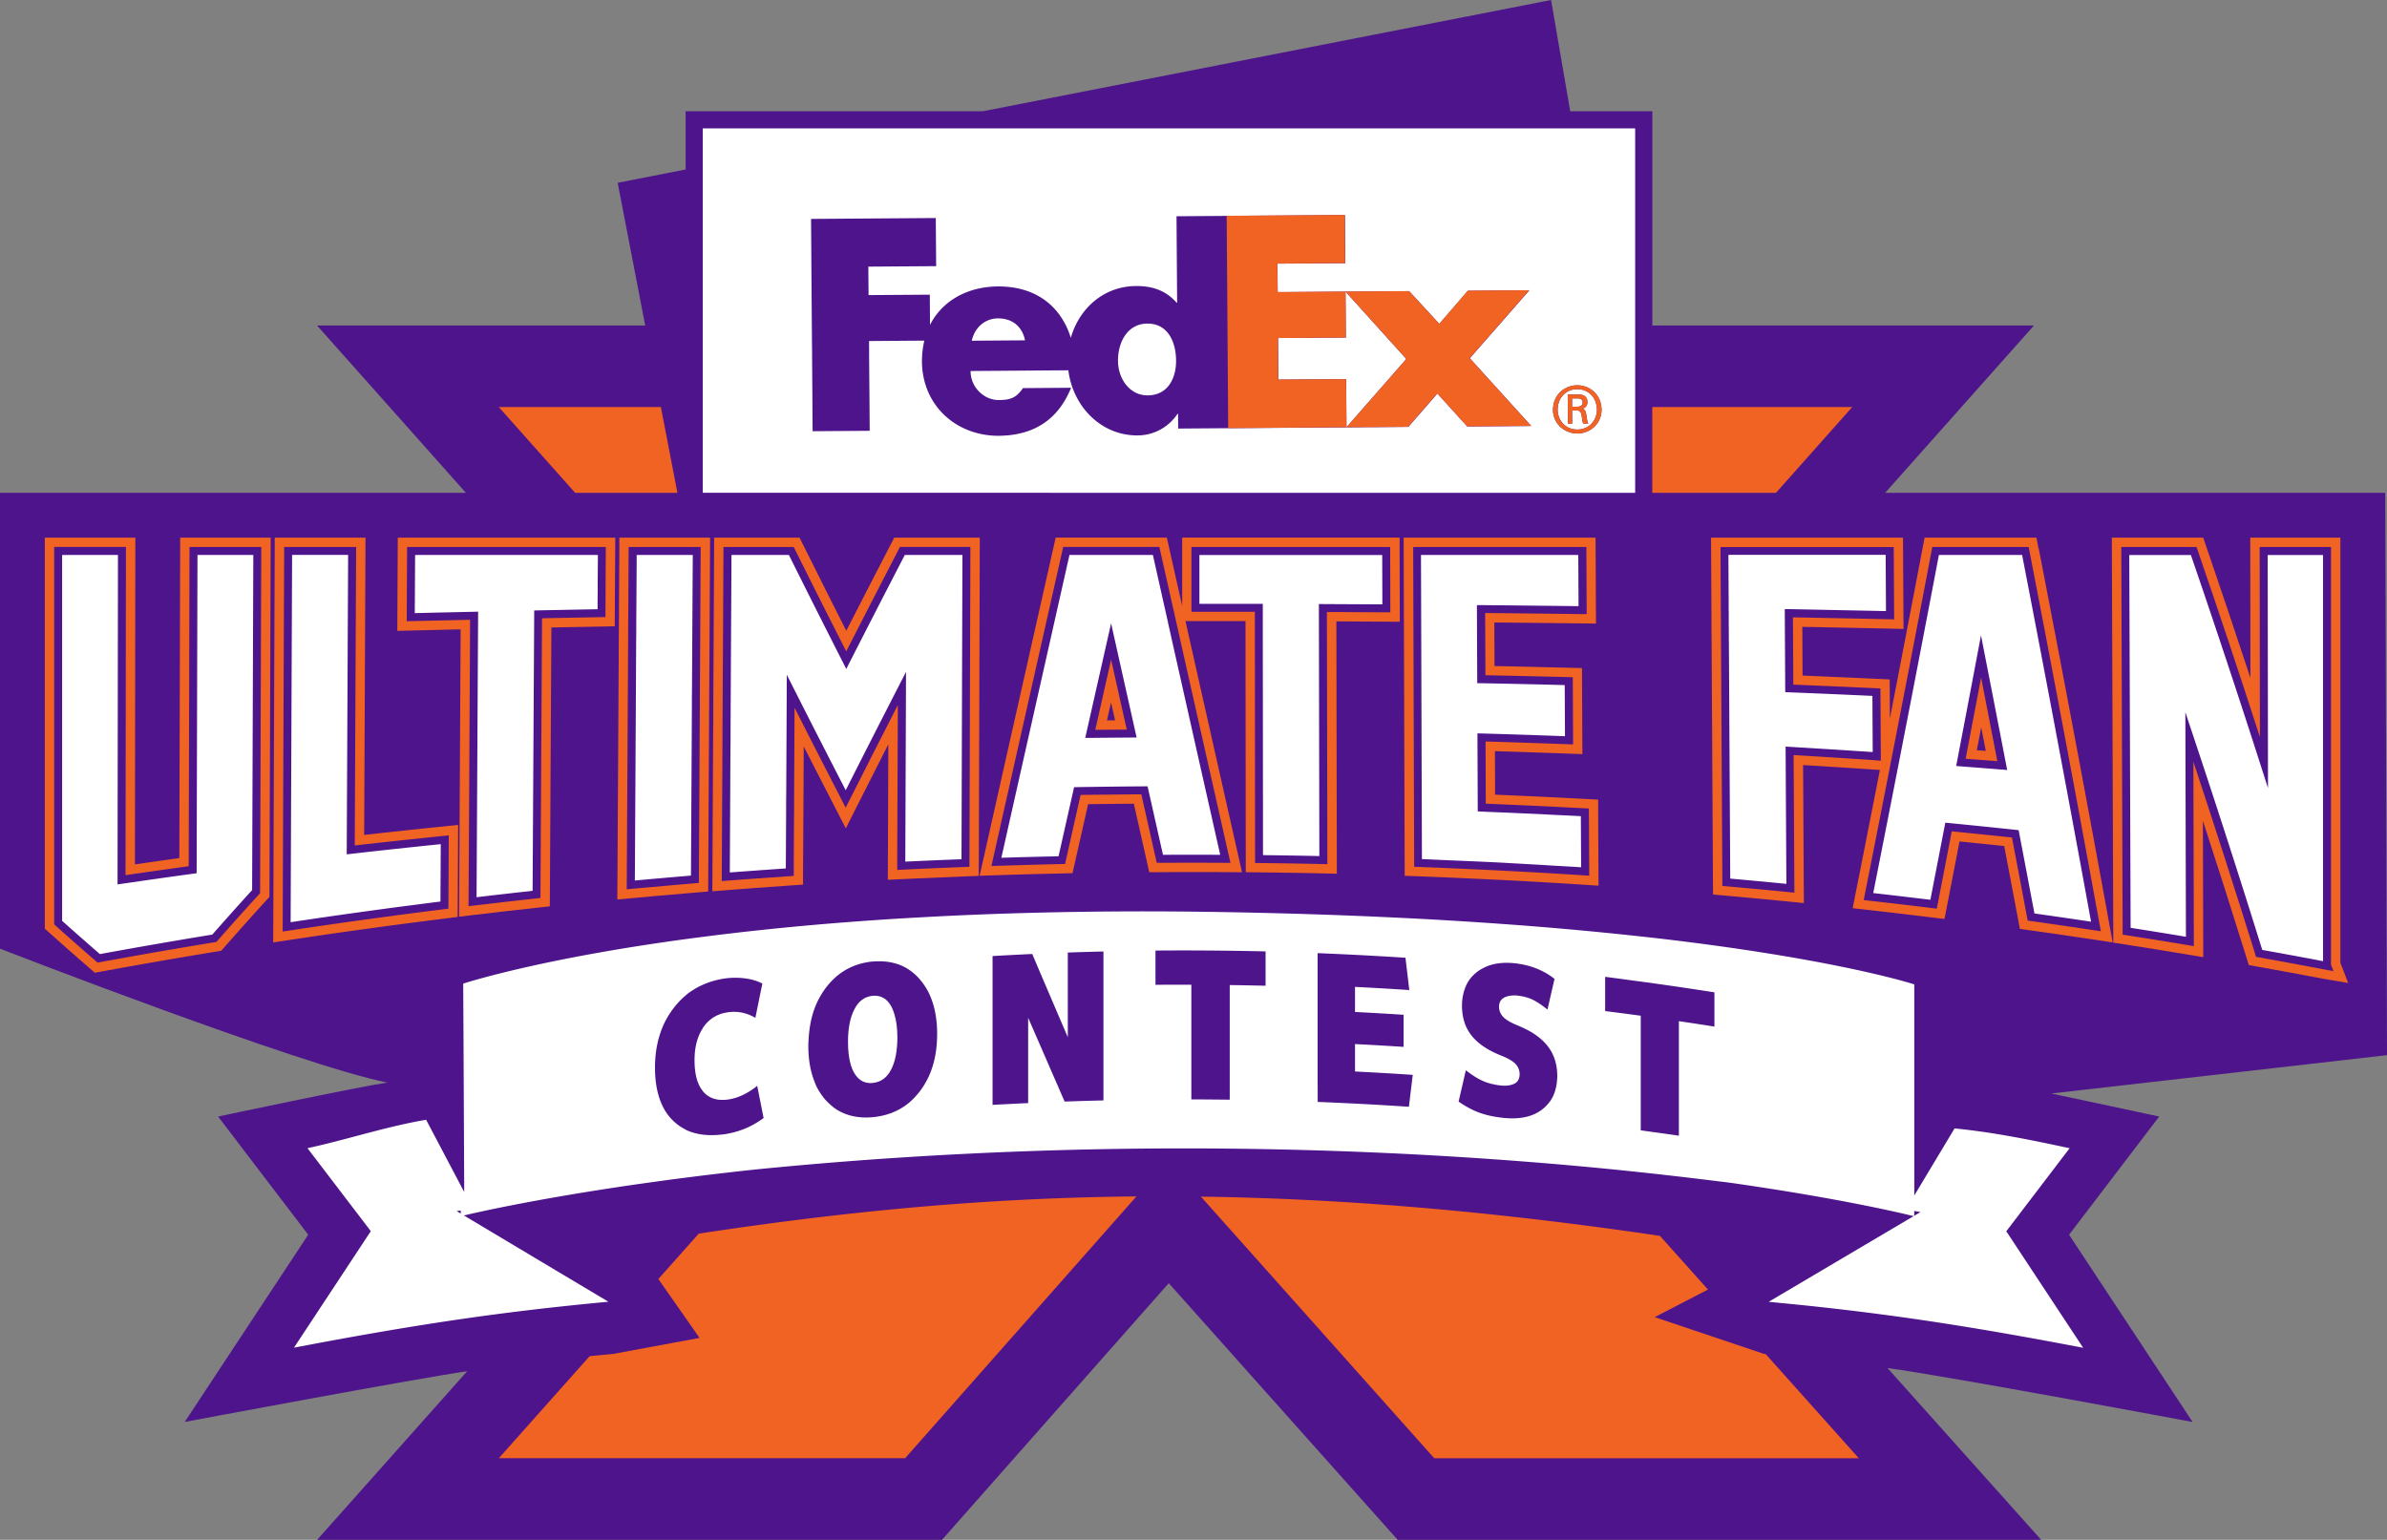
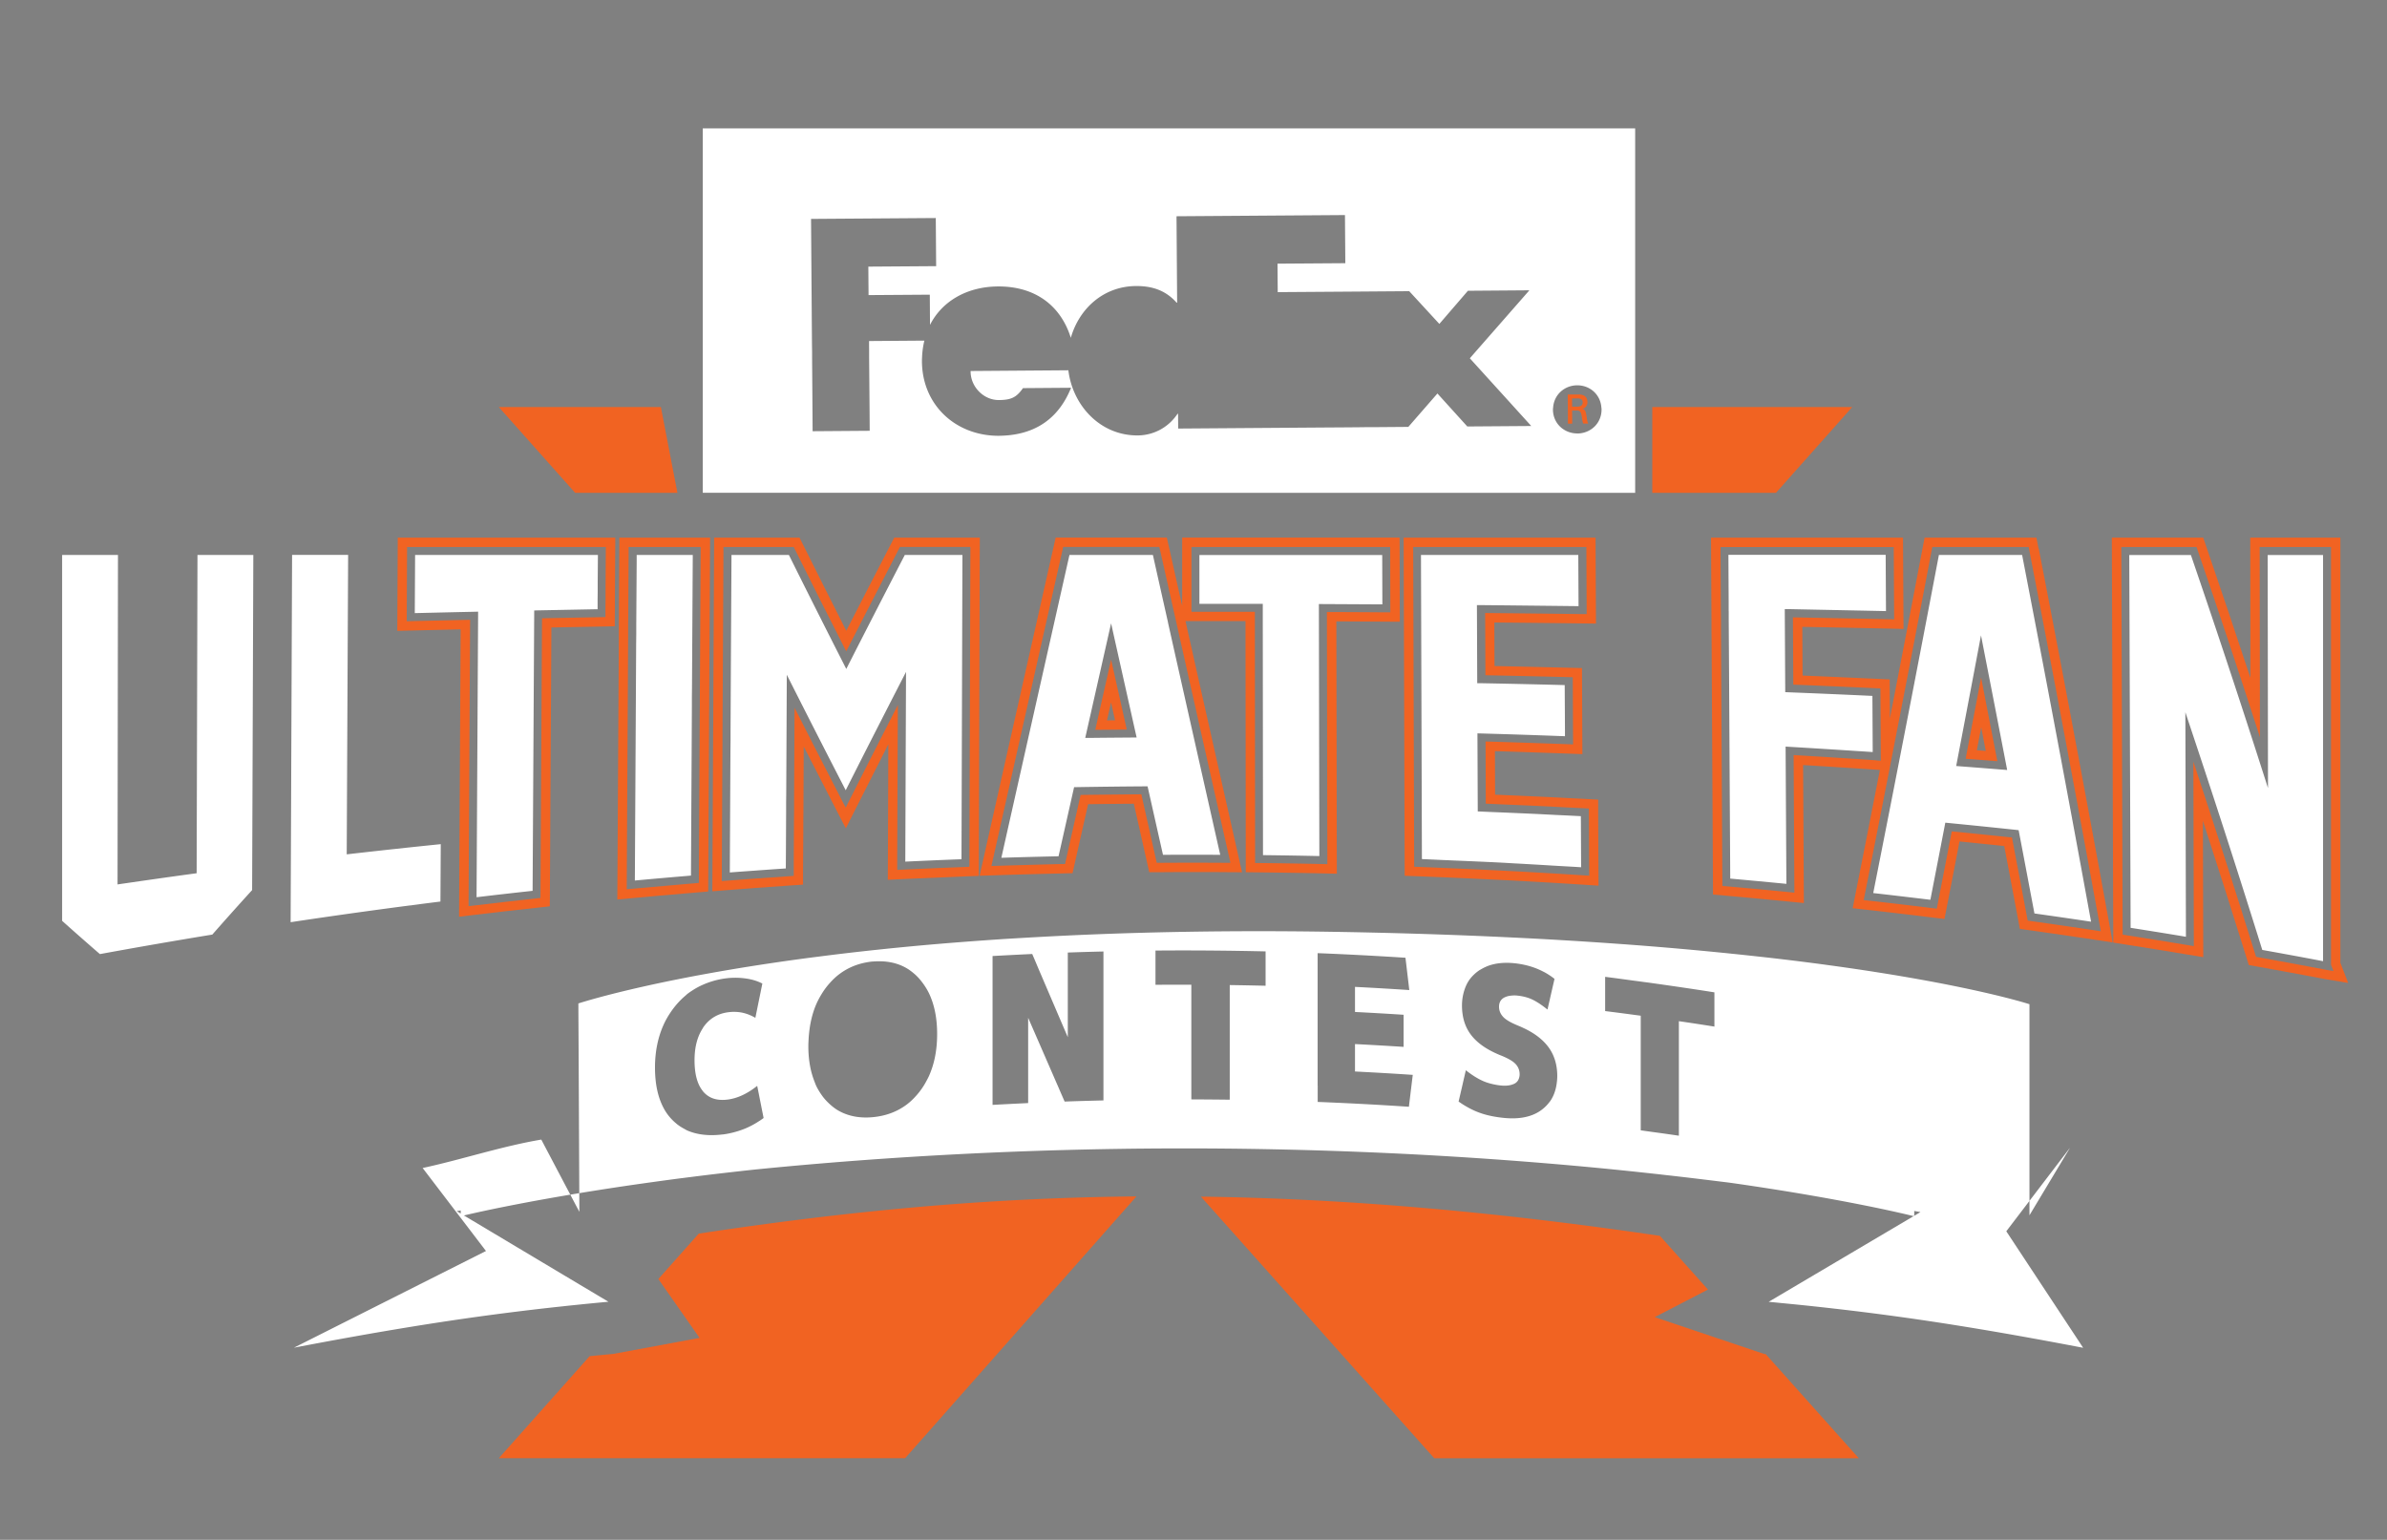
<svg xmlns="http://www.w3.org/2000/svg" viewBox="0 0 458.71 295.92">
  <rect x="0" y="0" width="458.71" height="295.92" fill="#808080" stroke="none" />
  <defs>
    <style>.cls-2,.cls-3{stroke-width:0}.cls-2{fill:#fff}.cls-3{fill:#f16322}</style>
  </defs>
-   <path id="Layer_1" fill="#4d148c" stroke-width="0" d="M458.37 94.71h-96.1l28.6-32.16h-73.34V21.38h-15.78L298.07 0 188.89 21.38h-57.13v11.19l-13.06 2.56 5.29 27.43H60.93l28.61 32.16H0v87.6s57.84 22.48 74.45 25.73c-5.71.82-32.54 6.53-32.54 6.53l17.32 22.71-23.73 35.98s43.8-8.23 54.28-9.75l-28.85 32.42h120.08l43.59-49.34 44 49.34h123.66l-29.54-33.03c12.1 1.65 58.63 10.37 58.63 10.37l-23.74-35.99 17.32-22.71s-18.91-4.06-20.74-4.43l64.52-7.37-.34-108.06ZM15.73 196.15" />
  <g id="Layer_2">
-     <path d="M191.8 61.18c-2.5.02-4.48 1.72-5.06 4.3 0 0 10.45-.08 10.24-.07-.52-2.63-2.43-4.24-5.17-4.22ZM220.57 75.99c3.83-.03 5.47-3.26 5.44-6.71-.03-3.64-1.61-7.13-5.54-7.1-3.79.03-5.65 3.54-5.63 7.18.02 3.41 2.22 6.65 5.73 6.63ZM258.69 72.86l.03 3.97.04 5.28 11.5-13.12-2.38-2.64-9.31-10.31.06 8.83-13.03.09.06 7.99 13.03-.09zM303.12 76.56h-1.02l.01 1.6h1.02c.8-.01 1.02-.44 1.02-.81 0-.45-.23-.79-1.03-.79Z" class="cls-2" />
-     <path d="M303.08 74.79c-2.03.01-3.51 1.44-3.71 3.43-.02.16-.04.31-.04.48.02 2.24 1.62 3.87 3.81 3.85 2.19-.02 3.77-1.67 3.75-3.91 0-.15-.03-.28-.04-.42-.21-2.01-1.72-3.44-3.77-3.43Zm1.17 6.61c-.23-.52-.21-1.27-.39-1.89-.15-.47-.4-.64-.95-.64h-.8l.02 2.54h-.82l-.02-3.19-.02-2.4h2.04c1.19-.02 1.75.5 1.75 1.52 0 .36-.15.66-.37.88-.16.16-.36.28-.59.32v.03c.47.07.65.49.76 1.26.08.49.18 1.37.36 1.56h-.97Z" class="cls-2" />
-     <path d="M201.82 94.71h112.41V24.67H135.05V94.7h66.78ZM303.14 83.3c-2.48.02-4.69-1.83-4.71-4.59 0-.17.03-.32.04-.48.23-2.49 2.26-4.16 4.6-4.18 2.36-.02 4.43 1.65 4.66 4.18.01.14.04.27.04.42.02 2.76-2.15 4.64-4.64 4.66Zm-146.98-.45-.03-4.62-.07-9.48v-1.19l-.02-1.19-.03-3.81-.15-20.49 23.97-.17.07 9.25-13.03.09.04 5.47 11.77-.08.04 5.81c2.35-4.63 7.19-7.35 13.04-7.39 7.2-.05 12.09 3.7 14.02 9.87 1.61-5.62 6.28-9.91 12.53-9.95 3.05-.02 5.68.8 7.8 3.2h.1l-.12-16.61 32.37-.23.07 9.25-13.03.09.04 5.47 13.03-.09 12.24-.09 5.79 6.29 5.49-6.37 11.81-.09-5.93 6.77-3.34 3.81-1.04 1.19-1.04 1.19-.09.11 8.51 9.38 3.29 3.63-12.29.09-3.36-3.71-2.38-2.63-5.59 6.42-6.31.05h-1.59l-1.59.02-2.37.02-4.67.03-18.03.13-9.67.07-.02-2.84h-.1c-1.72 2.59-4.54 4.13-7.64 4.16-7.19.05-12.47-5.71-13.33-12.42v-.1l-13.35.1-5.45.04v.1c.02 2.99 2.54 5.5 5.43 5.48 1.95-.01 2.95-.36 3.89-1.36.25-.26.49-.56.74-.93l9.25-.07c-1.14 2.82-2.77 5.04-4.92 6.59-1.68 1.22-3.69 2.03-6.02 2.4-.47.07-.95.14-1.45.17-.47.04-.95.06-1.45.07h-.1c-8.2 0-14.66-5.86-14.72-14.29 0-.23 0-.46.02-.7.01-.4.04-.8.08-1.19.04-.4.1-.8.17-1.19.06-.31.12-.62.2-.92l-10.63.08v.85l.01 1.19v1.19l.08 9.48.03 4.54-10.93.08ZM37.79 167.82l-.66.09c-4.58.62-9.18 1.28-13.66 1.93l-.88.13.08-63.32H11.94v70.32c2.38 2.13 4.82 4.28 7.26 6.39 7.13-1.31 14.4-2.57 21.6-3.75 2.51-2.86 5.08-5.73 7.65-8.55l.23-64.41H37.95l-.16 61.16ZM84.7 162.23c-5.7.58-11.49 1.21-17.21 1.86l-.86.1.27-57.55H56.13l-.28 70.59c9.53-1.44 19.21-2.77 28.79-3.97l.06-11.04ZM91.88 117.55l-.3 54.88c3.57-.43 7.19-.84 10.77-1.23l.31-53.88.74-.02 6.15-.12c1.76-.03 3.52-.07 5.29-.1v-1.76l.02-1.78v-1.78l.04-5.11H79.77l-.06 11.18c3.8-.09 7.59-.18 11.39-.26l.79-.02ZM132.78 168.27l.14-24.82.04-7.77v-1.78l.02-1.78.07-12.1.06-10.21.02-3.16h-10.78v1.33l-.08 12.1v1.78l-.02 1.78-.04 7.77-.21 37.81c3.24-.3 6.52-.59 9.77-.86l1.02-.09ZM184.77 165.11l.18-58.46h-11.07c-3.73 7.2-7.19 13.94-10.57 20.57l-.68 1.34-.68-1.34a2356.3 2356.3 0 0 1-10.35-20.57h-11.03l-.12 21.69-.06 12.1v1.78l-.02 1.78-.02 3.39-.02 4.38-.08 15.9c1.32-.1 2.64-.2 3.96-.29 2.28-.17 4.56-.33 6.8-.48l.02-3.1.04-7.77v-1.78l.02-1.78.06-12.11.05-10.68 1.43 2.83c3.18 6.29 6.5 12.79 9.89 19.36 3.24-6.43 6.57-12.96 10.13-19.9l1.46-2.84-.14 36.46c3.58-.17 7.21-.33 10.82-.46ZM224.47 119.67c-.18-.79-.35-1.57-.53-2.36-.18-.78-.35-1.57-.53-2.35l-1.86-8.31h-16.03c-.17.77-.35 1.54-.52 2.31-4.17 18.53-8.36 37.13-12.57 55.89 3.67-.12 7.36-.21 10.99-.29l2.99-13.29h.6c4.22-.07 8.57-.12 12.9-.15h.62l2.96 13.16c3.64-.02 7.33-.02 11 0-2.28-10.12-4.56-20.23-6.83-30.34-1.07-4.76-2.14-9.51-3.2-14.27Zm-6.98 22.07c-2.66.02-5.31.04-7.97.07h-.97l4.97-22.02.74 3.32 3.96 17.7.21.93h-.95ZM265.65 116.15l-.03-9.49h-35.13v9.39h12.18V119l.04 45.34c3.58.04 7.21.1 10.83.18l-.09-48.43h.77l11.42.06ZM303.35 116.48l-.05-9.83h-30.23l.18 58.45c1.73.07 3.48.16 5.22.23 3.08.13 6.15.26 9.23.41.51.03 1.02.05 1.53.08l1.52.09c2.6.14 5.2.29 7.79.45 1.77.11 3.54.19 5.3.31l-.03-6.23-.02-3.59c-1.58-.08-3.18-.16-4.77-.23-.51-.03-1.02-.05-1.53-.08-.51-.02-1.02-.05-1.53-.08-3.08-.14-6.16-.28-9.24-.4l-2.01-.09-.73-.03-.06-15 .79.02c4.93.14 9.96.3 14.99.49.35.01.69.02 1.04.04v-1.19l-.05-8.64c-5.35-.14-10.71-.26-16.06-.36h-.75l-.06-15.01h.77c6.24.06 12.49.13 18.73.2ZM332.21 117.5v1.78l.06 9.15.23 40.42c3.57.32 7.19.66 10.79 1.01l-.15-26.38.81.05c5.26.31 10.62.65 15.93 1l-.06-10.79c-5.34-.25-10.68-.48-16.02-.69l-.73-.03-.09-15.96h.78c6.22.13 12.45.25 18.67.38l-.06-10.81h-30.22l.05 9.07v1.78ZM372.6 106.65c-4.13 21.73-8.38 43.59-12.62 64.98 3.63.41 7.32.85 10.98 1.29.91-4.69 1.83-9.4 2.74-14.14l.13-.68.69.07c4.29.42 8.61.86 12.84 1.31l.56.06.11.56c.98 5.12 1.95 10.27 2.93 15.45 3.62.51 7.27 1.04 10.88 1.58-4.26-23.38-8.72-47.09-13.25-70.48H372.6Zm12.11 41.25c-2.64-.21-5.29-.42-7.94-.62l-.85-.07.16-.84c1.29-6.74 2.58-13.52 3.87-20.36l.74-3.91.76 3.91c1.36 6.94 2.72 13.93 4.08 20.98l.19.99-1-.08ZM435.78 106.65l.06 44.8-1.5-4.67c-4.31-13.44-8.79-26.93-13.32-40.12h-11.84l.26 71.65c3.49.55 7.06 1.12 10.63 1.72l-.11-43.15 1.5 4.5c4.51 13.52 8.98 27.37 13.28 41.18 3.9.7 7.83 1.42 11.68 2.16v-78.06h-10.65ZM397.74 220.67c-7.7-1.65-14.65-3.07-22.13-3.81l-7.74 12.89v-40.57s-11.71-3.84-38.58-7.5c-3.64-.5-7.56-.99-11.77-1.47l-1.64-.18-1.65-.18a705.6 705.6 0 0 0-25.64-2.29c-2.51-.18-5.08-.35-7.73-.52l-1.51-.09-1.51-.09c-2.97-.18-6.02-.34-9.16-.49-11.29-.55-23.66-.95-37.15-1.14-18-.24-34.21.08-48.69.76-3.55.17-6.99.36-10.33.56l-1.51.09c-.51.03-1 .07-1.51.1-2.23.15-4.41.31-6.54.47-5.88.45-11.4.96-16.56 1.51-3.99.42-7.77.87-11.34 1.33l-1.64.21c-.56.07-1.1.15-1.65.22-26.14 3.55-40.09 7.71-42.74 8.55v1.21l.06 10.84.13 28-.67-1.26-6.65-12.62c-7.65 1.29-15.32 3.85-22.8 5.46l12.17 15.95L56.49 259c15.66-2.99 29.01-5.24 43.53-7.02 2.54-.31 5.12-.61 7.75-.89.59-.06 1.17-.13 1.76-.19l1.75-.18c1.85-.19 3.72-.37 5.64-.55l-3.37-2.01-1.04-.62-1.04-.62-4.54-2.71-17.78-10.62c2.68-.64 13.93-3.19 32.46-5.88 2.51-.36 5.16-.73 7.93-1.1.6-.08 1.2-.16 1.8-.23.6-.08 1.19-.15 1.8-.23 3.63-.46 7.46-.9 11.49-1.34l.59-.06c51.44-5.14 107.08-5.55 162.1-.27 3.54.34 7.08.71 10.62 1.1.59.06 1.18.13 1.78.2.59.07 1.18.13 1.78.2 3.06.35 6.12.72 9.18 1.1.66.08 1.33.16 1.99.25 21.58 3.07 33.81 6.07 35.07 6.39l.12-.07v-.92l1.2.21-1.2.71v.1l-.12-.03-20.37 12.04-5.36 3.17-1.05.62-1.05.62-.04.02h.06c.59.05 1.16.11 1.75.17.58.06 1.17.11 1.75.17 3.09.3 6.1.62 9.05.96 16.24 1.85 30.64 4.24 47.84 7.53l-14.77-22.39 12.16-15.95Zm-75.11-2.6v.19c-1.7-.25-3.4-.49-5.11-.72-.74-.1-1.48-.21-2.22-.31V195.2c-.36-.05-.72-.09-1.07-.14-1.92-.26-3.85-.51-5.77-.75v-6.58c1.93.24 3.85.51 5.77.77.55.07 1.1.14 1.65.22.55.07 1.09.14 1.64.22 3.98.56 7.96 1.14 11.94 1.77v6.58c-2.28-.36-4.55-.71-6.83-1.04v21.84Zm-192.62-2.11a9.656 9.656 0 0 1-2.55-3.14c-1.06-2.06-1.59-4.61-1.59-7.66 0-3 .54-5.72 1.63-8.17.41-.93.92-1.79 1.47-2.59.34-.49.7-.96 1.08-1.4.52-.6 1.08-1.16 1.69-1.67.14-.12.26-.25.41-.36.4-.31.82-.57 1.24-.84.52-.32 1.07-.61 1.64-.86 1.32-.59 2.74-1.01 4.3-1.23 1.25-.17 2.51-.18 3.79-.02 1.28.16 2.4.49 3.38 1-.1.51-.21 1.02-.31 1.53l-.33 1.61c-.23 1.15-.47 2.3-.7 3.45-.84-.49-1.69-.82-2.55-1-.86-.17-1.76-.2-2.71-.07-2.01.27-3.58 1.23-4.72 2.85-.06.08-.09.17-.15.26-1.03 1.59-1.56 3.61-1.56 6.1 0 2.63.52 4.59 1.56 5.89.04.05.07.1.1.14.41.48.89.85 1.43 1.12.92.45 2.03.58 3.33.41 1.85-.25 3.7-1.11 5.55-2.57.02-.02.05-.04.07-.06.1.48.19.96.29 1.44.1.49.19.98.29 1.47.14.69.27 1.37.41 2.06l.24 1.21c-.42.33-.89.62-1.36.91a15.586 15.586 0 0 1-2.19 1.12c-.84.34-1.69.61-2.54.81-.5.12-1 .22-1.5.29-.13.02-.26.03-.39.04-.59.07-1.16.11-1.7.12-1.89.04-3.58-.27-5.05-.92-.1-.04-.19-.11-.28-.16-.15-.08-.3-.16-.45-.25-.46-.25-.89-.54-1.29-.87Zm37.69-31.17c.24-.02.48-.03.71-.04.54-.02 1.06-.01 1.57.03 1.57.13 3 .56 4.26 1.3.57.33 1.09.74 1.58 1.17.52.46.98.98 1.41 1.55l.09.12c.46.63.88 1.29 1.24 2.05 1.02 2.17 1.53 4.76 1.53 7.75 0 3-.51 5.66-1.53 7.98-.18.41-.39.79-.6 1.18-.51.94-1.1 1.79-1.77 2.55-.59.68-1.23 1.31-1.94 1.84-1.85 1.39-4.04 2.2-6.54 2.43-2.48.23-4.65-.18-6.52-1.22-.68-.38-1.28-.86-1.84-1.38-.52-.48-1-1.01-1.42-1.61-.39-.55-.75-1.13-1.07-1.79-.14-.3-.25-.62-.37-.93-.74-1.89-1.13-4.06-1.15-6.55V201c0-.56.04-1.1.07-1.64.05-.7.13-1.39.23-2.05.25-1.55.65-3 1.23-4.34.35-.81.77-1.54 1.21-2.24.42-.65.88-1.26 1.39-1.82.53-.59 1.1-1.15 1.73-1.63 1.6-1.23 3.42-2.01 5.47-2.36.34-.06.69-.11 1.05-.14Zm23.04 1.34v-2.4c2.54-.14 5.08-.27 7.62-.39.33.76.66 1.53.98 2.3.28.66.56 1.32.84 1.97 1.67 3.9 3.34 7.81 5.02 11.72v-16.27c2.28-.08 4.56-.15 6.85-.2v28.62c-2.49.06-4.97.13-7.46.22-.44-1.01-.88-2.01-1.31-3.02-.1-.23-.2-.45-.3-.68-1.8-4.14-3.6-8.28-5.4-12.4v16.39c-2.28.11-4.56.22-6.84.35v-26.21Zm62.47 22.5v-25.45c5.63.22 11.25.52 16.88.88.08.71.17 1.42.25 2.13l.39 3.27c.03.27.06.54.1.81-3.48-.23-6.96-.43-10.44-.61v4.82c3.11.16 6.23.34 9.34.54v6.17c-3.11-.2-6.22-.38-9.34-.54v5.27c3.7.19 7.4.4 11.1.65l-.21 1.71c-.05.44-.1.87-.16 1.31-.12 1.04-.25 2.07-.37 3.11-5.84-.39-11.68-.7-17.53-.93v-3.16Zm31.27-22.27c.34-.21.7-.4 1.09-.57.04-.02.07-.04.1-.05 1.5-.62 3.27-.83 5.31-.63.9.09 1.76.25 2.58.46 1.02.27 1.98.63 2.88 1.09.18.09.36.18.54.28.61.35 1.2.74 1.75 1.18-.04.18-.08.36-.12.53-.16.68-.31 1.36-.47 2.04-.09.41-.19.82-.28 1.24l-.48 2.09c-1.09-.88-2.06-1.52-2.9-1.92-.84-.4-1.82-.66-2.94-.77-.37-.04-.71-.03-1.03 0-.5.04-.93.14-1.31.32-.06.03-.12.05-.17.08-.32.18-.56.42-.72.71-.16.29-.24.63-.24 1.02 0 .74.26 1.39.78 1.95.52.57 1.5 1.14 2.94 1.72.41.17.8.35 1.18.53 1.92.92 3.4 2.05 4.43 3.36.78.99 1.31 2.12 1.6 3.38.17.75.26 1.54.26 2.38 0 .58-.06 1.12-.14 1.65-.18 1.15-.55 2.17-1.13 3.06-.12.18-.25.33-.38.49-.23.29-.48.56-.75.81-.68.63-1.47 1.13-2.4 1.49-1.51.58-3.3.77-5.37.57-1.74-.17-3.29-.48-4.64-.96-1.35-.47-2.73-1.2-4.15-2.19.11-.46.21-.91.32-1.37.15-.66.31-1.32.46-1.99.2-.89.41-1.77.61-2.66 1.2.95 2.32 1.64 3.35 2.09.59.26 1.23.45 1.91.6.5.11 1.02.2 1.57.25.87.08 1.6 0 2.2-.23.11-.04.23-.08.33-.14.43-.23.71-.57.85-1.02.08-.23.13-.48.13-.77 0-.76-.26-1.42-.78-1.98s-1.5-1.12-2.94-1.69c-.21-.08-.41-.17-.61-.26-2.17-.95-3.82-2.13-4.93-3.54-.86-1.09-1.41-2.37-1.66-3.82-.1-.6-.16-1.23-.16-1.89 0-1.07.16-2.04.44-2.93.2-.63.45-1.22.79-1.76s.75-1 1.21-1.42c.04-.04.08-.08.12-.11.3-.26.62-.5.96-.71Zm-41.27-3.5v6.58c-2.3-.05-4.59-.1-6.89-.13v22.03c-2.46-.03-4.92-.05-7.38-.06v-22.04c-2.3 0-4.59 0-6.89.02v-6.58c7.05-.06 14.11 0 21.16.16Zm-155.43 49.9c.25-.05.51-.09.76-.13v.59l-.76-.45Z" class="cls-2" />
-     <path d="M164.19 206.26c.44.75.98 1.26 1.62 1.57.55.26 1.18.37 1.89.3.43-.04.83-.14 1.2-.29.96-.38 1.73-1.12 2.32-2.23.82-1.54 1.23-3.63 1.23-6.28 0-1.77-.21-3.25-.59-4.48-.18-.57-.38-1.09-.64-1.54-.82-1.43-1.99-2.07-3.52-1.93-1.53.14-2.7 1-3.51 2.58-.82 1.58-1.23 3.66-1.23 6.25 0 1.61.15 2.98.45 4.12.19.74.45 1.38.77 1.93Z" class="cls-2" />
+     <path d="M201.82 94.71h112.41V24.67H135.05V94.7h66.78ZM303.14 83.3c-2.48.02-4.69-1.83-4.71-4.59 0-.17.03-.32.04-.48.23-2.49 2.26-4.16 4.6-4.18 2.36-.02 4.43 1.65 4.66 4.18.01.14.04.27.04.42.02 2.76-2.15 4.64-4.64 4.66Zm-146.98-.45-.03-4.62-.07-9.48v-1.19l-.02-1.19-.03-3.81-.15-20.49 23.97-.17.07 9.25-13.03.09.04 5.47 11.77-.08.04 5.81c2.35-4.63 7.19-7.35 13.04-7.39 7.2-.05 12.09 3.7 14.02 9.87 1.61-5.62 6.28-9.91 12.53-9.95 3.05-.02 5.68.8 7.8 3.2h.1l-.12-16.61 32.37-.23.07 9.25-13.03.09.04 5.47 13.03-.09 12.24-.09 5.79 6.29 5.49-6.37 11.81-.09-5.93 6.77-3.34 3.81-1.04 1.19-1.04 1.19-.09.11 8.51 9.38 3.29 3.63-12.29.09-3.36-3.71-2.38-2.63-5.59 6.42-6.31.05h-1.59l-1.59.02-2.37.02-4.67.03-18.03.13-9.67.07-.02-2.84h-.1c-1.72 2.59-4.54 4.13-7.64 4.16-7.19.05-12.47-5.71-13.33-12.42v-.1l-13.35.1-5.45.04v.1c.02 2.99 2.54 5.5 5.43 5.48 1.95-.01 2.95-.36 3.89-1.36.25-.26.49-.56.74-.93l9.25-.07c-1.14 2.82-2.77 5.04-4.92 6.59-1.68 1.22-3.69 2.03-6.02 2.4-.47.07-.95.14-1.45.17-.47.04-.95.06-1.45.07h-.1c-8.2 0-14.66-5.86-14.72-14.29 0-.23 0-.46.02-.7.01-.4.04-.8.08-1.19.04-.4.1-.8.17-1.19.06-.31.12-.62.2-.92l-10.63.08v.85l.01 1.19v1.19l.08 9.48.03 4.54-10.93.08ZM37.79 167.82l-.66.09c-4.58.62-9.18 1.28-13.66 1.93l-.88.13.08-63.32H11.94v70.32c2.38 2.13 4.82 4.28 7.26 6.39 7.13-1.31 14.4-2.57 21.6-3.75 2.51-2.86 5.08-5.73 7.65-8.55l.23-64.41H37.95l-.16 61.16ZM84.7 162.23c-5.7.58-11.49 1.21-17.21 1.86l-.86.1.27-57.55H56.13l-.28 70.59c9.53-1.44 19.21-2.77 28.79-3.97l.06-11.04ZM91.88 117.55l-.3 54.88c3.57-.43 7.19-.84 10.77-1.23l.31-53.88.74-.02 6.15-.12c1.76-.03 3.52-.07 5.29-.1v-1.76l.02-1.78v-1.78l.04-5.11H79.77l-.06 11.18c3.8-.09 7.59-.18 11.39-.26l.79-.02ZM132.78 168.27l.14-24.82.04-7.77v-1.78l.02-1.78.07-12.1.06-10.21.02-3.16h-10.78v1.33l-.08 12.1v1.78l-.02 1.78-.04 7.77-.21 37.81c3.24-.3 6.52-.59 9.77-.86l1.02-.09ZM184.77 165.11l.18-58.46h-11.07c-3.73 7.2-7.19 13.94-10.57 20.57l-.68 1.34-.68-1.34a2356.3 2356.3 0 0 1-10.35-20.57h-11.03l-.12 21.69-.06 12.1v1.78l-.02 1.78-.02 3.39-.02 4.38-.08 15.9c1.32-.1 2.64-.2 3.96-.29 2.28-.17 4.56-.33 6.8-.48l.02-3.1.04-7.77v-1.78l.02-1.78.06-12.11.05-10.68 1.43 2.83c3.18 6.29 6.5 12.79 9.89 19.36 3.24-6.43 6.57-12.96 10.13-19.9l1.46-2.84-.14 36.46c3.58-.17 7.21-.33 10.82-.46ZM224.47 119.67c-.18-.79-.35-1.57-.53-2.36-.18-.78-.35-1.57-.53-2.35l-1.86-8.31h-16.03c-.17.77-.35 1.54-.52 2.31-4.17 18.53-8.36 37.13-12.57 55.89 3.67-.12 7.36-.21 10.99-.29l2.99-13.29h.6c4.22-.07 8.57-.12 12.9-.15h.62l2.96 13.16c3.64-.02 7.33-.02 11 0-2.28-10.12-4.56-20.23-6.83-30.34-1.07-4.76-2.14-9.51-3.2-14.27Zm-6.98 22.07c-2.66.02-5.31.04-7.97.07h-.97l4.97-22.02.74 3.32 3.96 17.7.21.93h-.95ZM265.65 116.15l-.03-9.49h-35.13v9.39h12.18V119l.04 45.34c3.58.04 7.21.1 10.83.18l-.09-48.43h.77l11.42.06ZM303.35 116.48l-.05-9.83h-30.23l.18 58.45c1.73.07 3.48.16 5.22.23 3.08.13 6.15.26 9.23.41.51.03 1.02.05 1.53.08l1.52.09c2.6.14 5.2.29 7.79.45 1.77.11 3.54.19 5.3.31l-.03-6.23-.02-3.59c-1.58-.08-3.18-.16-4.77-.23-.51-.03-1.02-.05-1.53-.08-.51-.02-1.02-.05-1.53-.08-3.08-.14-6.16-.28-9.24-.4l-2.01-.09-.73-.03-.06-15 .79.02c4.93.14 9.96.3 14.99.49.35.01.69.02 1.04.04v-1.19l-.05-8.64c-5.35-.14-10.71-.26-16.06-.36h-.75l-.06-15.01h.77c6.24.06 12.49.13 18.73.2ZM332.21 117.5v1.78l.06 9.15.23 40.42c3.57.32 7.19.66 10.79 1.01l-.15-26.38.81.05c5.26.31 10.62.65 15.93 1l-.06-10.79c-5.34-.25-10.68-.48-16.02-.69l-.73-.03-.09-15.96h.78c6.22.13 12.45.25 18.67.38l-.06-10.81h-30.22l.05 9.07v1.78ZM372.6 106.65c-4.13 21.73-8.38 43.59-12.62 64.98 3.63.41 7.32.85 10.98 1.29.91-4.69 1.83-9.4 2.74-14.14l.13-.68.69.07c4.29.42 8.61.86 12.84 1.31l.56.06.11.56c.98 5.12 1.95 10.27 2.93 15.45 3.62.51 7.27 1.04 10.88 1.58-4.26-23.38-8.72-47.09-13.25-70.48H372.6Zm12.11 41.25c-2.64-.21-5.29-.42-7.94-.62l-.85-.07.16-.84c1.29-6.74 2.58-13.52 3.87-20.36l.74-3.91.76 3.91c1.36 6.94 2.72 13.93 4.08 20.98l.19.99-1-.08ZM435.78 106.65l.06 44.8-1.5-4.67c-4.31-13.44-8.79-26.93-13.32-40.12h-11.84l.26 71.65c3.49.55 7.06 1.12 10.63 1.72l-.11-43.15 1.5 4.5c4.51 13.52 8.98 27.37 13.28 41.18 3.9.7 7.83 1.42 11.68 2.16v-78.06h-10.65ZM397.74 220.67l-7.74 12.89v-40.57s-11.71-3.84-38.58-7.5c-3.64-.5-7.56-.99-11.77-1.47l-1.64-.18-1.65-.18a705.6 705.6 0 0 0-25.64-2.29c-2.51-.18-5.08-.35-7.73-.52l-1.51-.09-1.51-.09c-2.97-.18-6.02-.34-9.16-.49-11.29-.55-23.66-.95-37.15-1.14-18-.24-34.21.08-48.69.76-3.55.17-6.99.36-10.33.56l-1.51.09c-.51.03-1 .07-1.51.1-2.23.15-4.41.31-6.54.47-5.88.45-11.4.96-16.56 1.51-3.99.42-7.77.87-11.34 1.33l-1.64.21c-.56.07-1.1.15-1.65.22-26.14 3.55-40.09 7.71-42.74 8.55v1.21l.06 10.84.13 28-.67-1.26-6.65-12.62c-7.65 1.29-15.32 3.85-22.8 5.46l12.17 15.95L56.49 259c15.66-2.99 29.01-5.24 43.53-7.02 2.54-.31 5.12-.61 7.75-.89.59-.06 1.17-.13 1.76-.19l1.75-.18c1.85-.19 3.72-.37 5.64-.55l-3.37-2.01-1.04-.62-1.04-.62-4.54-2.71-17.78-10.62c2.68-.64 13.93-3.19 32.46-5.88 2.51-.36 5.16-.73 7.93-1.1.6-.08 1.2-.16 1.8-.23.6-.08 1.19-.15 1.8-.23 3.63-.46 7.46-.9 11.49-1.34l.59-.06c51.44-5.14 107.08-5.55 162.1-.27 3.54.34 7.08.71 10.62 1.1.59.06 1.18.13 1.78.2.59.07 1.18.13 1.78.2 3.06.35 6.12.72 9.18 1.1.66.08 1.33.16 1.99.25 21.58 3.07 33.81 6.07 35.07 6.39l.12-.07v-.92l1.2.21-1.2.71v.1l-.12-.03-20.37 12.04-5.36 3.17-1.05.62-1.05.62-.04.02h.06c.59.05 1.16.11 1.75.17.58.06 1.17.11 1.75.17 3.09.3 6.1.62 9.05.96 16.24 1.85 30.64 4.24 47.84 7.53l-14.77-22.39 12.16-15.95Zm-75.11-2.6v.19c-1.7-.25-3.4-.49-5.11-.72-.74-.1-1.48-.21-2.22-.31V195.2c-.36-.05-.72-.09-1.07-.14-1.92-.26-3.85-.51-5.77-.75v-6.58c1.93.24 3.85.51 5.77.77.55.07 1.1.14 1.65.22.55.07 1.09.14 1.64.22 3.98.56 7.96 1.14 11.94 1.77v6.58c-2.28-.36-4.55-.71-6.83-1.04v21.84Zm-192.62-2.11a9.656 9.656 0 0 1-2.55-3.14c-1.06-2.06-1.59-4.61-1.59-7.66 0-3 .54-5.72 1.63-8.17.41-.93.92-1.79 1.47-2.59.34-.49.7-.96 1.08-1.4.52-.6 1.08-1.16 1.69-1.67.14-.12.26-.25.41-.36.4-.31.82-.57 1.24-.84.52-.32 1.07-.61 1.64-.86 1.32-.59 2.74-1.01 4.3-1.23 1.25-.17 2.51-.18 3.79-.02 1.28.16 2.4.49 3.38 1-.1.51-.21 1.02-.31 1.53l-.33 1.61c-.23 1.15-.47 2.3-.7 3.45-.84-.49-1.69-.82-2.55-1-.86-.17-1.76-.2-2.71-.07-2.01.27-3.58 1.23-4.72 2.85-.06.08-.09.17-.15.26-1.03 1.59-1.56 3.61-1.56 6.1 0 2.63.52 4.59 1.56 5.89.04.05.07.1.1.14.41.48.89.85 1.43 1.12.92.45 2.03.58 3.33.41 1.85-.25 3.7-1.11 5.55-2.57.02-.02.05-.04.07-.06.1.48.19.96.29 1.44.1.49.19.98.29 1.47.14.69.27 1.37.41 2.06l.24 1.21c-.42.33-.89.62-1.36.91a15.586 15.586 0 0 1-2.19 1.12c-.84.34-1.69.61-2.54.81-.5.12-1 .22-1.5.29-.13.02-.26.03-.39.04-.59.07-1.16.11-1.7.12-1.89.04-3.58-.27-5.05-.92-.1-.04-.19-.11-.28-.16-.15-.08-.3-.16-.45-.25-.46-.25-.89-.54-1.29-.87Zm37.69-31.17c.24-.02.48-.03.71-.04.54-.02 1.06-.01 1.57.03 1.57.13 3 .56 4.26 1.3.57.33 1.09.74 1.58 1.17.52.46.98.98 1.41 1.55l.09.12c.46.63.88 1.29 1.24 2.05 1.02 2.17 1.53 4.76 1.53 7.75 0 3-.51 5.66-1.53 7.98-.18.41-.39.79-.6 1.18-.51.94-1.1 1.79-1.77 2.55-.59.68-1.23 1.31-1.94 1.84-1.85 1.39-4.04 2.2-6.54 2.43-2.48.23-4.65-.18-6.52-1.22-.68-.38-1.28-.86-1.84-1.38-.52-.48-1-1.01-1.42-1.61-.39-.55-.75-1.13-1.07-1.79-.14-.3-.25-.62-.37-.93-.74-1.89-1.13-4.06-1.15-6.55V201c0-.56.04-1.1.07-1.64.05-.7.13-1.39.23-2.05.25-1.55.65-3 1.23-4.34.35-.81.77-1.54 1.21-2.24.42-.65.88-1.26 1.39-1.82.53-.59 1.1-1.15 1.73-1.63 1.6-1.23 3.42-2.01 5.47-2.36.34-.06.69-.11 1.05-.14Zm23.04 1.34v-2.4c2.54-.14 5.08-.27 7.62-.39.33.76.66 1.53.98 2.3.28.66.56 1.32.84 1.97 1.67 3.9 3.34 7.81 5.02 11.72v-16.27c2.28-.08 4.56-.15 6.85-.2v28.62c-2.49.06-4.97.13-7.46.22-.44-1.01-.88-2.01-1.31-3.02-.1-.23-.2-.45-.3-.68-1.8-4.14-3.6-8.28-5.4-12.4v16.39c-2.28.11-4.56.22-6.84.35v-26.21Zm62.47 22.5v-25.45c5.63.22 11.25.52 16.88.88.08.71.17 1.42.25 2.13l.39 3.27c.03.27.06.54.1.81-3.48-.23-6.96-.43-10.44-.61v4.82c3.11.16 6.23.34 9.34.54v6.17c-3.11-.2-6.22-.38-9.34-.54v5.27c3.7.19 7.4.4 11.1.65l-.21 1.71c-.05.44-.1.87-.16 1.31-.12 1.04-.25 2.07-.37 3.11-5.84-.39-11.68-.7-17.53-.93v-3.16Zm31.27-22.27c.34-.21.7-.4 1.09-.57.04-.02.07-.04.1-.05 1.5-.62 3.27-.83 5.31-.63.9.09 1.76.25 2.58.46 1.02.27 1.98.63 2.88 1.09.18.09.36.18.54.28.61.35 1.2.74 1.75 1.18-.04.18-.08.36-.12.53-.16.68-.31 1.36-.47 2.04-.09.41-.19.82-.28 1.24l-.48 2.09c-1.09-.88-2.06-1.52-2.9-1.92-.84-.4-1.82-.66-2.94-.77-.37-.04-.71-.03-1.03 0-.5.04-.93.14-1.31.32-.06.03-.12.05-.17.08-.32.18-.56.42-.72.71-.16.29-.24.63-.24 1.02 0 .74.26 1.39.78 1.95.52.57 1.5 1.14 2.94 1.72.41.17.8.35 1.18.53 1.92.92 3.4 2.05 4.43 3.36.78.99 1.31 2.12 1.6 3.38.17.75.26 1.54.26 2.38 0 .58-.06 1.12-.14 1.65-.18 1.15-.55 2.17-1.13 3.06-.12.18-.25.33-.38.49-.23.29-.48.56-.75.81-.68.63-1.47 1.13-2.4 1.49-1.51.58-3.3.77-5.37.57-1.74-.17-3.29-.48-4.64-.96-1.35-.47-2.73-1.2-4.15-2.19.11-.46.21-.91.32-1.37.15-.66.31-1.32.46-1.99.2-.89.41-1.77.61-2.66 1.2.95 2.32 1.64 3.35 2.09.59.26 1.23.45 1.91.6.5.11 1.02.2 1.57.25.87.08 1.6 0 2.2-.23.11-.04.23-.08.33-.14.43-.23.71-.57.85-1.02.08-.23.13-.48.13-.77 0-.76-.26-1.42-.78-1.98s-1.5-1.12-2.94-1.69c-.21-.08-.41-.17-.61-.26-2.17-.95-3.82-2.13-4.93-3.54-.86-1.09-1.41-2.37-1.66-3.82-.1-.6-.16-1.23-.16-1.89 0-1.07.16-2.04.44-2.93.2-.63.45-1.22.79-1.76s.75-1 1.21-1.42c.04-.04.08-.08.12-.11.3-.26.62-.5.96-.71Zm-41.27-3.5v6.58c-2.3-.05-4.59-.1-6.89-.13v22.03c-2.46-.03-4.92-.05-7.38-.06v-22.04c-2.3 0-4.59 0-6.89.02v-6.58c7.05-.06 14.11 0 21.16.16Zm-155.43 49.9c.25-.05.51-.09.76-.13v.59l-.76-.45Z" class="cls-2" />
  </g>
  <g id="Layer_3">
    <path d="M130.18 94.71 127 78.22H95.85l14.67 16.49h19.66zM126.51 245.8l7.92 11.32-16.6 3.08c-1.53.14-3.04.29-4.52.43l-17.45 19.61h78.08l44.45-50.31c-29.58.27-56.58 2.97-84.11 7.15l-7.76 8.72ZM339 260.2l-21.01-7.07 10.23-5.3-9.23-10.32c-33.06-4.88-61.78-7.18-88.21-7.54l44.84 50.28h81.59l-17.9-20.02c-.1 0-.2-.02-.3-.03ZM355.95 78.22h-38.43v16.49h23.77l14.66-16.49zM301.31 81.42h.82l-.02-2.54h.8c.55-.01.8.16.95.63.18.62.16 1.37.39 1.89h.97c-.18-.21-.28-1.08-.36-1.57-.11-.77-.28-1.19-.76-1.26v-.03a.99.99 0 0 0 .59-.32c.22-.22.37-.53.37-.88 0-1.02-.56-1.54-1.75-1.53h-2.04l.02 2.41.02 3.2Zm1.81-4.86c.79 0 1.02.34 1.03.79 0 .37-.22.8-1.02.8h-1.02l-.01-1.58h1.02Z" class="cls-3" />
-     <path d="M303.14 83.3c2.49-.02 4.66-1.9 4.64-4.66 0-.14-.03-.28-.04-.42-.23-2.52-2.31-4.19-4.66-4.18-2.33.02-4.37 1.69-4.6 4.18-.01.16-.05.32-.04.48.02 2.76 2.22 4.61 4.71 4.59Zm-3.78-5.08c.2-1.99 1.69-3.42 3.71-3.43 2.05-.01 3.56 1.42 3.77 3.43.01.14.04.28.04.42.02 2.24-1.56 3.89-3.75 3.91-2.19.02-3.79-1.61-3.81-3.85 0-.16.02-.32.04-.48ZM236.05 82.27l18.03-.13 4.67-.03 2.37-.02h1.59l1.59-.02 6.31-.05 5.59-6.42 2.38 2.63 3.36 3.71 12.29-.09-3.29-3.63-8.51-9.38.09-.11 1.04-1.19 1.04-1.19 3.34-3.81 5.93-6.77-11.81.09-5.49 6.37-5.79-6.29-12.24.09-13.03.09-.04-5.47 13.03-.09-.07-9.25-22.7.16.18 25.37.11 15.41Zm22.58-17.4-.06-8.83 9.31 10.31 2.38 2.64-11.51 13.12-.04-5.27-.03-3.98-13.04.09-.06-7.99 13.03-.09ZM34.46 164.91c-2.85.39-5.7.8-8.53 1.21l.08-62.79H8.61v75.14l.85.76c2.57 2.31 5.21 4.63 7.83 6.9l.93.81 1.21-.22c7.33-1.35 14.79-2.64 22.17-3.85l.91-.15.61-.69c2.62-2.98 5.31-5.99 7.99-8.93l.67-.73.24-69.04h-17.4l-.16 61.59Zm1.96-59.79h13.79l-.23 66.53-.2.22a609.98 609.98 0 0 0-8.01 8.95l-.18.21-.27.04c-7.4 1.21-14.87 2.51-22.2 3.86l-.36.07-.28-.24c-2.62-2.27-5.25-4.58-7.81-6.88l-.26-.23v-72.54H24.2l-.08 63.08c3.99-.58 8.07-1.16 12.14-1.72l.16-61.36ZM69.98 160.46l.26-57.14H52.8l-.3 77.8 2.96-.45c10.04-1.52 20.22-2.92 30.25-4.17l2.24-.28.09-17.68-2.84.29c-5.04.51-10.15 1.06-15.23 1.63Zm16.26.08-.07 14.09-.67.08c-10.08 1.26-20.27 2.66-30.3 4.18l-.88.13.29-73.9h13.83l-.27 57.36c5.73-.65 11.52-1.27 17.22-1.85l.85-.09Z" class="cls-3" />
    <path d="m105.66 174.19.3-53.6 6.49-.12 3.18-.06 2.51-.05v-1.32l.02-1.78v-1.78l.08-12.1v-.06H76.44l-.09 17.92s9-.21 12.17-.29l-.3 55.23 2.89-.35c4.07-.49 8.19-.96 12.27-1.4l2.28-.25Zm-14.76-.14-.86.1.3-55.04c-3.79.08-7.59.17-11.39.26l-.79.02.07-14.27h38.19l-.05 8.35v1.78l-.02 1.78v1.56l-.76.01-4.72.09c-2.24.04-4.47.08-6.71.13l-.3 53.75-.68.07c-4.08.45-8.22.92-12.29 1.41ZM119.02 104.26l-.07 12.1v1.78l-.02 1.78-.04 7.77-.26 45.18 2.82-.26c3.47-.32 6.91-.63 10.3-.91.55-.05 1.11-.1 1.65-.14.11 0 .23-.02.34-.03l1.3-.11 1.05-.09.13-24.16.04-7.77v-1.78l.02-1.78.05-9.23.02-2.87.11-20.42h-17.44v.94Zm1.8.86h13.83l-.07 12.4-.02 4.21-.07 12.1v1.78l-.02 1.78-.04 7.77-.13 24.52-.7.06c-.07 0-.13.01-.2.02-.55.05-1.1.09-1.65.14-3.49.29-7 .6-10.47.92l-.84.08.23-41.19.04-7.77v-1.78l.02-1.78.07-12.1v-1.15ZM144.83 170.67c2.36-.17 4.73-.34 7.1-.5l2.39-.16v-2.5l.05-7.77v-1.78l.02-1.78.06-12.11v-.61c.25.48.5.96.74 1.44 1.66 3.25 3.34 6.52 5.04 9.82l2.31 4.47 1.94-3.85.33-.65c1.93-3.83 3.89-7.69 5.9-11.65l-.07 19.22-.03 6.82 2.7-.13c1.05-.05 2.1-.1 3.15-.14 3.07-.14 6.14-.27 9.17-.39l2.46-.09.2-65.01h-16.44l-.72 1.39c-2.98 5.74-5.78 11.19-8.5 16.51-2.82-5.58-5.6-11.1-8.27-16.47l-.71-1.42h-16.41l-.11 21.3-.03 5.97-.03 6.14v1.78l-.02 1.78-.04 7.77-.12 23.22 2.78-.22c1.71-.13 3.44-.26 5.17-.39Zm-6.13-1.35.1-19.26.04-7.77v-1.78l.01-.84v-.94l.07-12.1.11-21.51h13.5l.21.42c3.16 6.36 6.48 12.97 9.88 19.64 3.23-6.33 6.55-12.78 10.11-19.66l.21-.41h13.54l-.19 61.47-.73.03c-3.55.13-7.12.29-10.65.45-.56.03-1.13.05-1.69.08l-.8.04v-2.91l.12-28.78c-3.26 6.36-6.33 12.41-9.35 18.39s-.67 1.34-.67 1.34l-.69-1.33c-.62-1.21-1.24-2.41-1.86-3.62-2.48-4.82-4.92-9.59-7.28-14.26l-.03 6.04-.06 12.11v1.78l-.02 1.78-.04 7.78v2.83l-.72.05c-2.41.16-4.86.33-7.32.51-1.65.12-3.31.24-4.96.37l-.83.06ZM210.47 140.26c2.02-.02 4.04-.03 6.06-.05-1-4.48-2.01-8.96-3.01-13.45l-3.04 13.5Zm2.26-1.82.78-3.45c.26 1.15.51 2.29.77 3.44-.52 0-1.03 0-1.55.01Z" class="cls-3" />
    <path d="m238.68 167.63-.71-3.15c-2.4-10.63-4.79-21.25-7.18-31.87-.73-3.23-1.45-6.47-2.18-9.7-.11-.48-.22-.96-.32-1.44-.11-.51-.23-1.01-.34-1.52-.04-.2-.09-.39-.13-.59h11.53v3.43l.05 44.83 2.54.03c4.09.05 8.24.11 12.33.2l2.63.06-.09-48.49c3.2.01 12.19.07 12.19.07l-.04-16.18h-41.78v13.13c-.64-2.83-1.27-5.66-1.91-8.49-.2-.88-.39-1.75-.59-2.63l-.45-2.01h-21.36l-.45 2c-.05.21-.09.41-.14.62-4.41 19.6-8.85 39.29-13.3 59.14l-.73 3.24 3.31-.11c4.18-.14 8.4-.25 12.54-.34.67-.02 1.34-.04 2.01-.05l2.99-13.26c2.9-.04 5.84-.07 8.79-.09l2.96 13.16h2.06c2.09-.02 4.18-.03 6.27-.03s4.18 0 6.27.02l3.23.02Zm-9.71-62.51h38.18l.03 12.56h-.77c-3.81-.03-7.61-.05-11.42-.06l.09 48.46-.78-.02c-4.12-.09-8.28-.16-12.35-.2h-.76l-.04-45.11v-3.17h-12.19v-12.45Zm-6.07 60.69h-.61l-2.96-13.16c-3.92.03-7.84.07-11.67.12l-2.99 13.28h-.6c-4.14.1-8.37.22-12.56.35l-.99.03.22-.96c4.36-19.44 8.7-38.71 13.02-57.9l.42-1.86.13-.6h18.48l.03.13.11.47c.86 3.85 1.73 7.69 2.59 11.54.18.78.35 1.57.53 2.35.18.79.35 1.57.53 2.36.92 4.11 1.84 8.22 2.77 12.33 2.29 10.19 4.59 20.38 6.89 30.59l.21.94h-.96c-4.19-.03-8.42-.03-12.56 0ZM306.7 119.85l-.08-16.53h-36.88l.2 64.99 2.46.09c1.07.04 2.15.09 3.23.13 3.07.12 6.15.26 9.23.41.51.02 1.02.05 1.53.07.51.03 1.02.05 1.53.07a1198.503 1198.503 0 0 1 16.52.95l2.75.18-.07-13.51v-3.03l-2.43-.13c-.94-.05-1.88-.09-2.82-.14-.51-.03-1.02-.05-1.53-.08s-1.02-.05-1.53-.08c-3.08-.15-6.15-.29-9.22-.42-.76-.03-1.52-.07-2.28-.1l-.03-8.36c3.19.09 6.38.2 9.56.31 1.53.05 3.07.11 4.58.16l2.67.1-.04-8.38-.04-8.16-2.49-.06c-4.77-.12-9.54-.23-14.32-.33l-.03-8.37c5.63.05 11.26.11 16.9.18l2.61.03Zm-21.27 9.92c5.36.1 10.71.23 16.07.36l.74.02.04 8.42.02 4.49-.8-.03c-1.03-.04-2.06-.07-3.1-.11-4.34-.15-8.67-.3-12.92-.42l.04 11.95c.84.03 1.69.07 2.53.11 3.08.13 6.15.26 9.23.41.51.02 1.02.05 1.53.08.51.02 1.02.05 1.53.08l4.27.21.72.04.02 3.33.05 9.58-.82-.05c-2.42-.16-4.86-.31-7.3-.45-2.6-.15-5.2-.3-7.81-.43-.51-.03-1.02-.05-1.52-.08-.51-.03-1.02-.05-1.53-.07-3.08-.15-6.15-.29-9.22-.42-1.57-.07-3.15-.13-4.71-.19l-.73-.03-.19-61.45h33.28l.06 12.9h-.78c-6.24-.08-12.48-.15-18.73-.21l.05 11.95ZM391.74 105.4l-.4-2.08h-21.49l-.4 2.09c-2.07 10.88-4.16 21.79-6.27 32.66l-.04-7.5-2.43-.11c-4.77-.22-9.54-.43-14.31-.63l-.05-9.36c5.6.1 11.21.22 16.81.34l2.64.06-.1-17.54h-36.89l.03 5.4.06 10.72v1.78l.02 1.78.05 9.15.22 39.75 2.33.21c4.06.36 8.19.75 12.29 1.15l2.84.28-.15-26.52c4.64.28 9.33.58 13.99.89l.77.05c-1.56 7.98-3.12 15.94-4.69 23.83l-.54 2.74 2.78.31c4.1.46 8.3.96 12.48 1.47l2.38.29.46-2.35c.81-4.16 1.62-8.34 2.43-12.55 2.87.29 5.75.58 8.59.88.89 4.68 1.78 9.38 2.67 14.11l.34 1.81 1.83.26c4.14.58 8.32 1.19 12.45 1.81l3.55.54-.64-3.53a6393.32 6393.32 0 0 0-13.57-72.19Zm-31.14 40.72c-5.3-.36-10.66-.7-15.92-1.01l.15 26.44-.84-.08c-4.1-.41-8.24-.79-12.31-1.15l-.69-.06-.22-40.12-.05-9.15v-1.78l-.02-1.78-.06-10.72v-1.58h33.28l.08 13.9-.79-.02c-6.22-.13-12.44-.26-18.66-.37l.07 12.93c5.34.22 10.68.45 16.02.7l.72.03.08 13.89-.82-.05Zm42.07 32.69c-4.13-.62-8.32-1.23-12.47-1.81l-.54-.08-.1-.54c-.97-5.17-1.95-10.32-2.92-15.43-3.82-.4-7.7-.8-11.57-1.18-.91 4.74-1.83 9.46-2.74 14.16l-.14.7-.71-.09c-4.16-.51-8.37-1.01-12.5-1.47l-.83-.09.16-.82c1.58-7.96 3.16-16 4.74-24.06.06-.29.12-.59.17-.88 2.69-13.78 5.37-27.64 7.99-41.47l.12-.62h18.52l.12.62c4.64 23.96 9.2 48.24 13.56 72.17l.19 1.05-1.06-.16Z" class="cls-3" />
    <path d="M377.74 145.82c2.03.16 4.06.31 6.09.47-1.04-5.39-2.08-10.76-3.12-16.09-.99 5.23-1.98 10.44-2.97 15.61Zm3.87-1.51c-.57-.04-1.15-.09-1.72-.13l.84-4.41c.29 1.51.59 3.03.88 4.55ZM449.75 185.05v-81.73h-17.32l.03 26.95c-2.79-8.47-5.63-16.91-8.48-25.22l-.59-1.73h-17.56l.28 77.83 2.16.34c4.07.64 8.15 1.29 12.13 1.96l3 .5-.07-26.22c2.83 8.71 5.63 17.49 8.36 26.25l.46 1.49 1.53.27c4.36.78 8.75 1.59 13.06 2.41l4.51.76-1.5-3.87Zm-2.66 1.34c-4.31-.82-8.71-1.64-13.08-2.42l-.46-.08-.14-.44c-3.87-12.41-7.87-24.86-11.91-37.07l.09 35.45-.89-.15c-4.08-.68-8.17-1.34-12.15-1.96l-.64-.1-.26-74.49h14.46l.18.52c4.07 11.84 8.1 23.94 12 36.01l-.05-36.53h13.71v80.27l.47 1.22-1.33-.22Z" class="cls-3" />
  </g>
</svg>